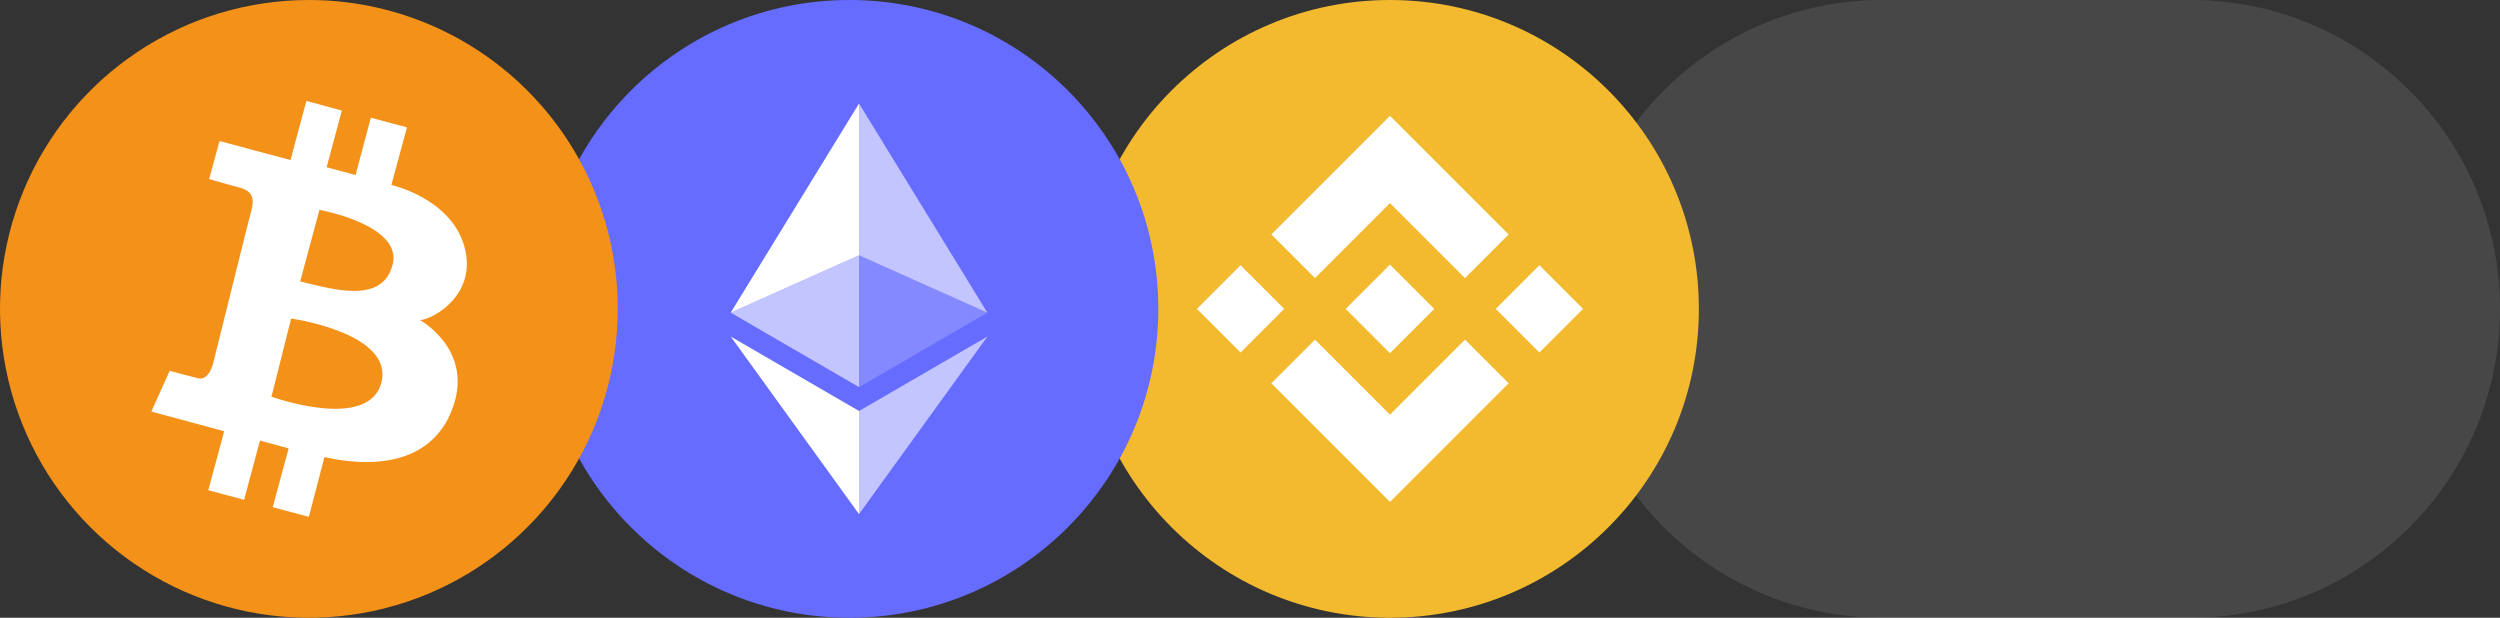
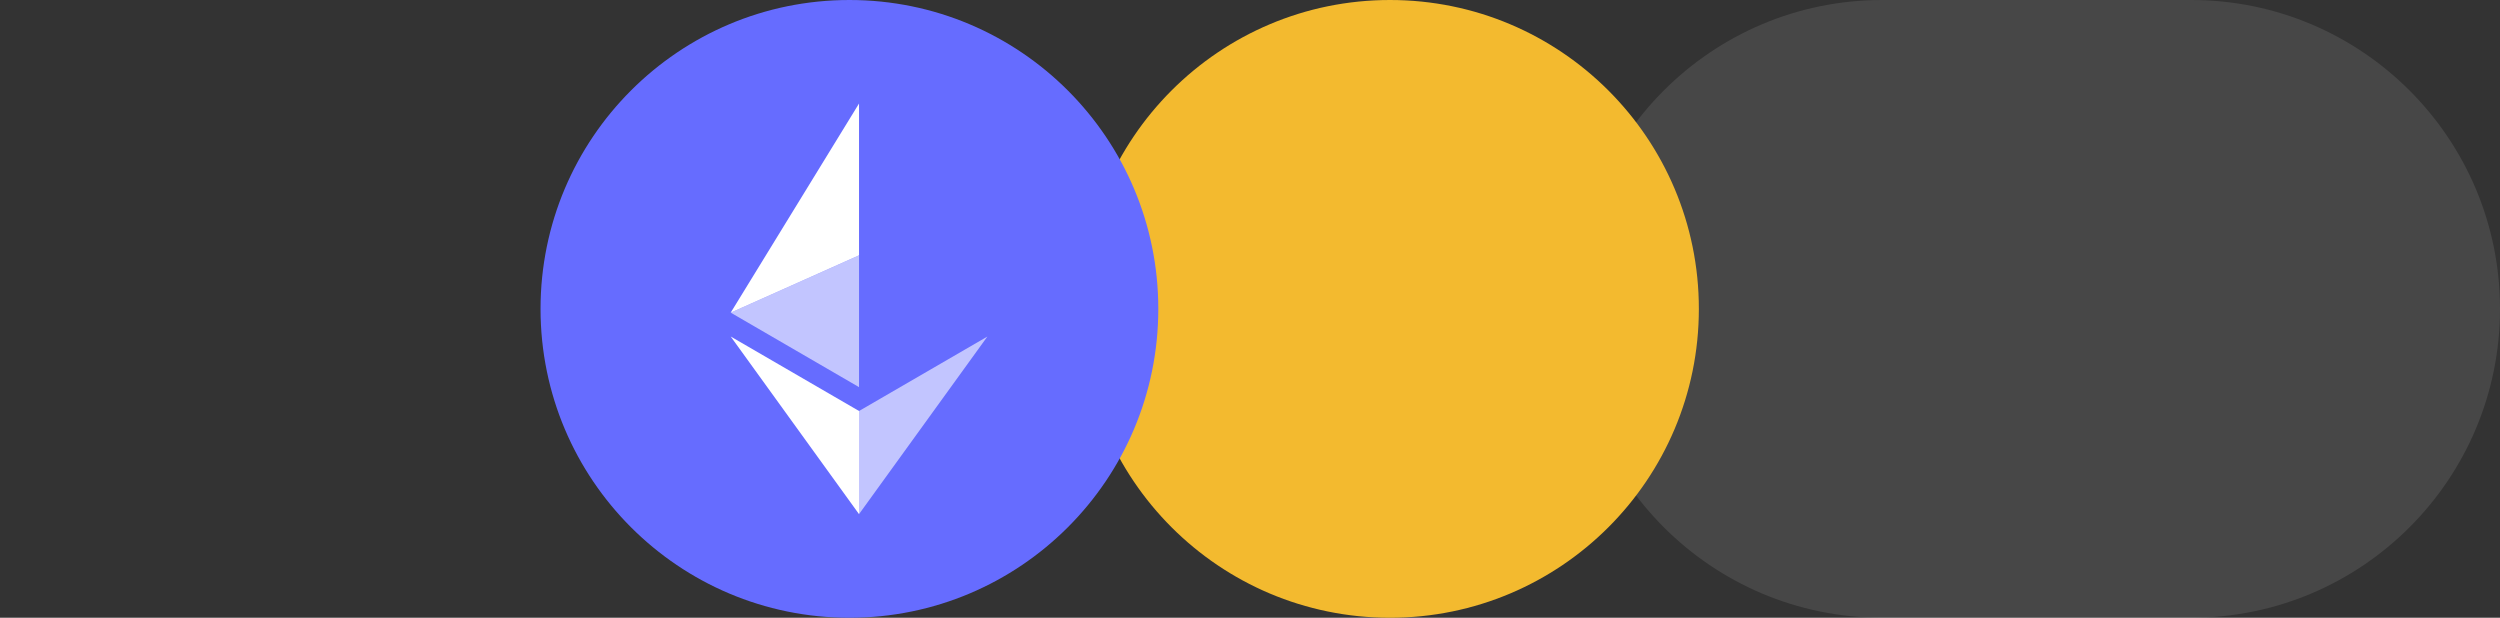
<svg xmlns="http://www.w3.org/2000/svg" width="259" height="64" viewBox="0 0 259 64" fill="none">
  <rect x="0" y="0" width="259" height="64" fill="#333333" stroke="none" />
  <path d="M163 32C163 14.327 177.327 0 195 0H227C244.673 0 259 14.327 259 32C259 49.673 244.673 64 227 64H195C177.327 64 163 49.673 163 32Z" fill="white" fill-opacity="0.1" />
  <g clip-path="url(#clip0_2027_35)">
    <path d="M144.002 64C161.675 64 176.002 49.673 176.002 32C176.002 14.327 161.675 0 144.002 0C126.329 0 112.002 14.327 112.002 32C112.002 49.673 126.329 64 144.002 64Z" fill="#F3BA2F" />
-     <path d="M136.233 28.808L144.001 21.04L151.773 28.812L156.293 24.292L144.001 12L131.713 24.288L136.233 28.808ZM124.001 32L128.521 27.48L133.041 32L128.521 36.52L124.001 32ZM136.233 35.192L144.001 42.96L151.773 35.188L156.293 39.706L144.001 52L131.713 39.712L131.707 39.706L136.233 35.192ZM154.961 32L159.481 27.48L164.001 32L159.481 36.52L154.961 32ZM148.585 31.996H148.589V32L144.001 36.588L139.419 32.008L139.411 32L139.419 31.994L140.221 31.19L140.611 30.8L144.001 27.412L148.587 31.998L148.585 31.996Z" fill="white" />
  </g>
  <path d="M88 64C105.673 64 120 49.673 120 32C120 14.327 105.673 0 88 0C70.327 0 56 14.327 56 32C56 49.673 70.327 64 88 64Z" fill="#666CFF" />
-   <path d="M88.996 10.725V26.451L102.288 32.39L88.996 10.725Z" fill="white" fill-opacity="0.602" />
  <path d="M88.995 10.725L75.701 32.39L88.995 26.451V10.725Z" fill="white" />
  <path d="M88.993 42.582V53.267L102.294 34.866L88.993 42.582Z" fill="white" fill-opacity="0.602" />
  <path d="M88.996 53.266V42.579L75.703 34.865L88.996 53.266Z" fill="white" />
-   <path d="M88.996 40.107L102.288 32.389L88.996 26.454V40.107Z" fill="white" fill-opacity="0.2" />
  <path d="M75.702 32.39L88.995 40.107V26.454L75.702 32.39Z" fill="white" fill-opacity="0.602" />
  <g clip-path="url(#clip1_2027_35)">
    <path d="M64 32C64 38.329 62.123 44.516 58.607 49.778C55.091 55.041 50.093 59.142 44.246 61.564C38.398 63.986 31.964 64.62 25.757 63.385C19.549 62.151 13.848 59.103 9.372 54.627C4.897 50.152 1.849 44.45 0.615 38.243C-0.62 32.036 0.014 25.602 2.436 19.754C4.858 13.907 8.959 8.909 14.222 5.393C19.484 1.877 25.671 0 32 0C40.487 0 48.626 3.372 54.627 9.373C60.628 15.374 64 23.513 64 32V32Z" fill="#F49119" />
-     <path fill-rule="evenodd" clip-rule="evenodd" d="M22.743 14.612L30.097 16.582L31.741 10.455L35.418 11.453L33.838 17.327L36.837 18.132L38.42 12.195L42.161 13.196L40.549 19.165C40.549 19.165 46.658 20.518 48.095 25.487C49.532 30.455 44.936 33.065 43.517 33.164C43.517 33.164 48.869 36.099 47.031 41.873C45.192 47.648 39.548 48.681 33.611 47.357L31.999 53.548L28.258 52.547L29.902 46.452L26.935 45.644L25.291 51.782L21.579 50.784L23.226 44.675L15.677 42.639L17.579 38.415C17.579 38.415 19.709 38.996 20.514 39.188C21.32 39.38 21.838 38.543 22.065 37.705C22.292 36.867 25.71 22.982 26.033 21.839C26.356 20.695 26.225 19.802 24.869 19.45C23.514 19.098 21.669 18.548 21.669 18.548L22.743 14.612ZM30.161 33.001L28.125 41.097C28.125 41.097 38.222 44.742 39.514 39.613C40.805 34.484 30.161 33.001 30.161 33.001ZM31.098 29.161L33.096 21.743C33.096 21.743 41.742 23.29 40.677 27.418C39.612 31.546 34.516 29.964 31.098 29.161Z" fill="white" />
  </g>
  <defs>
    <clipPath id="clip0_2027_35">
      <rect width="64" height="64" fill="white" transform="translate(112)" />
    </clipPath>
    <clipPath id="clip1_2027_35">
-       <rect width="64" height="64" fill="white" />
-     </clipPath>
+       </clipPath>
  </defs>
</svg>